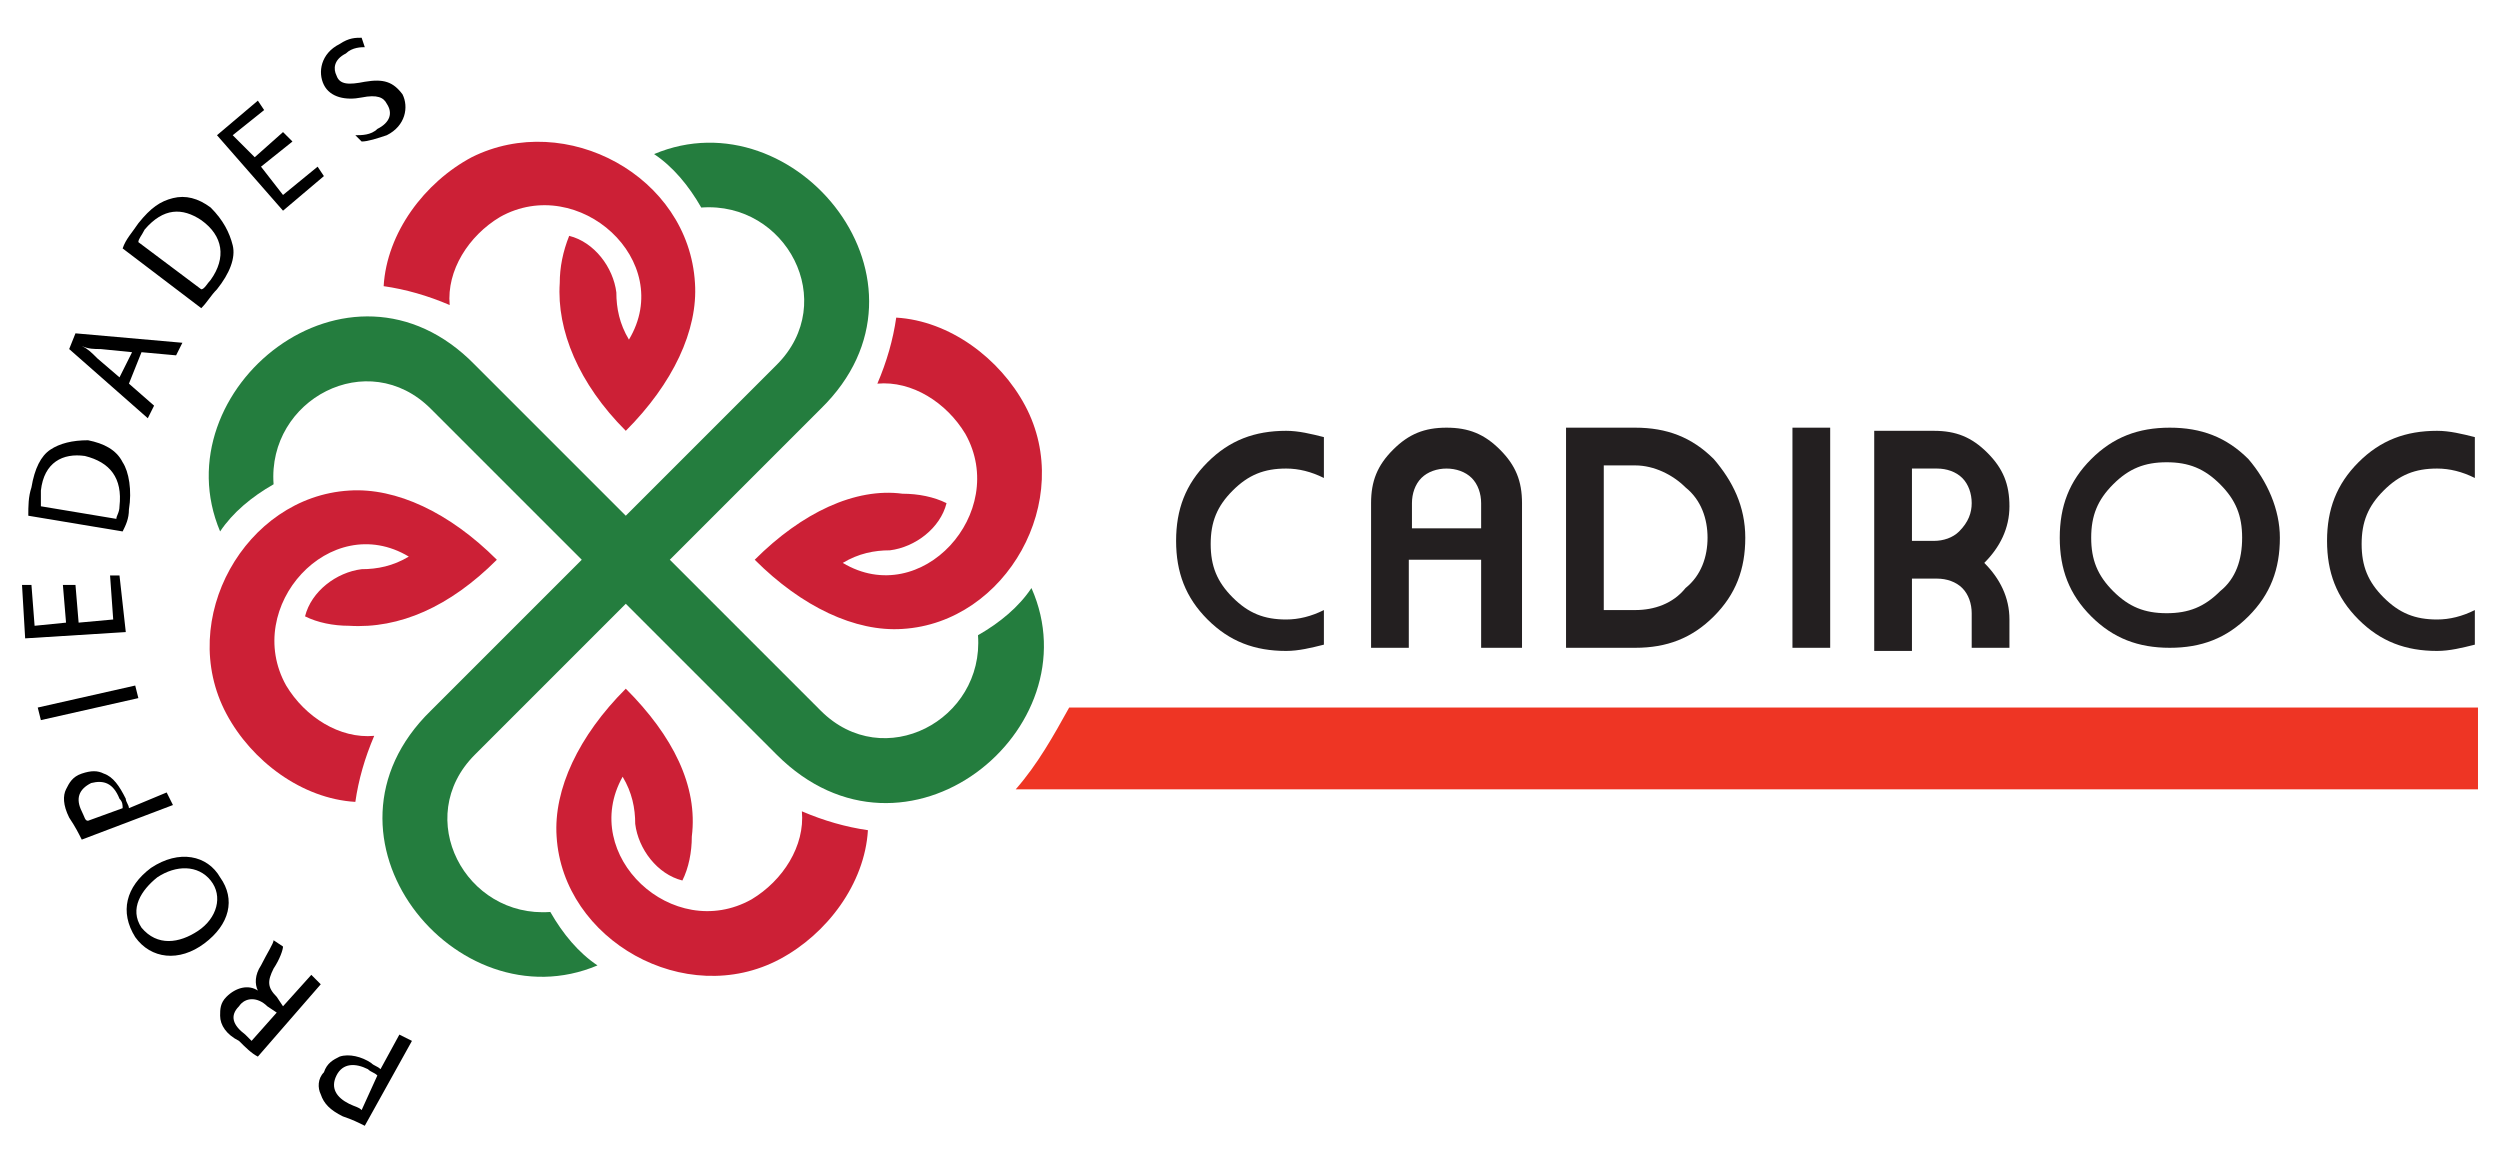
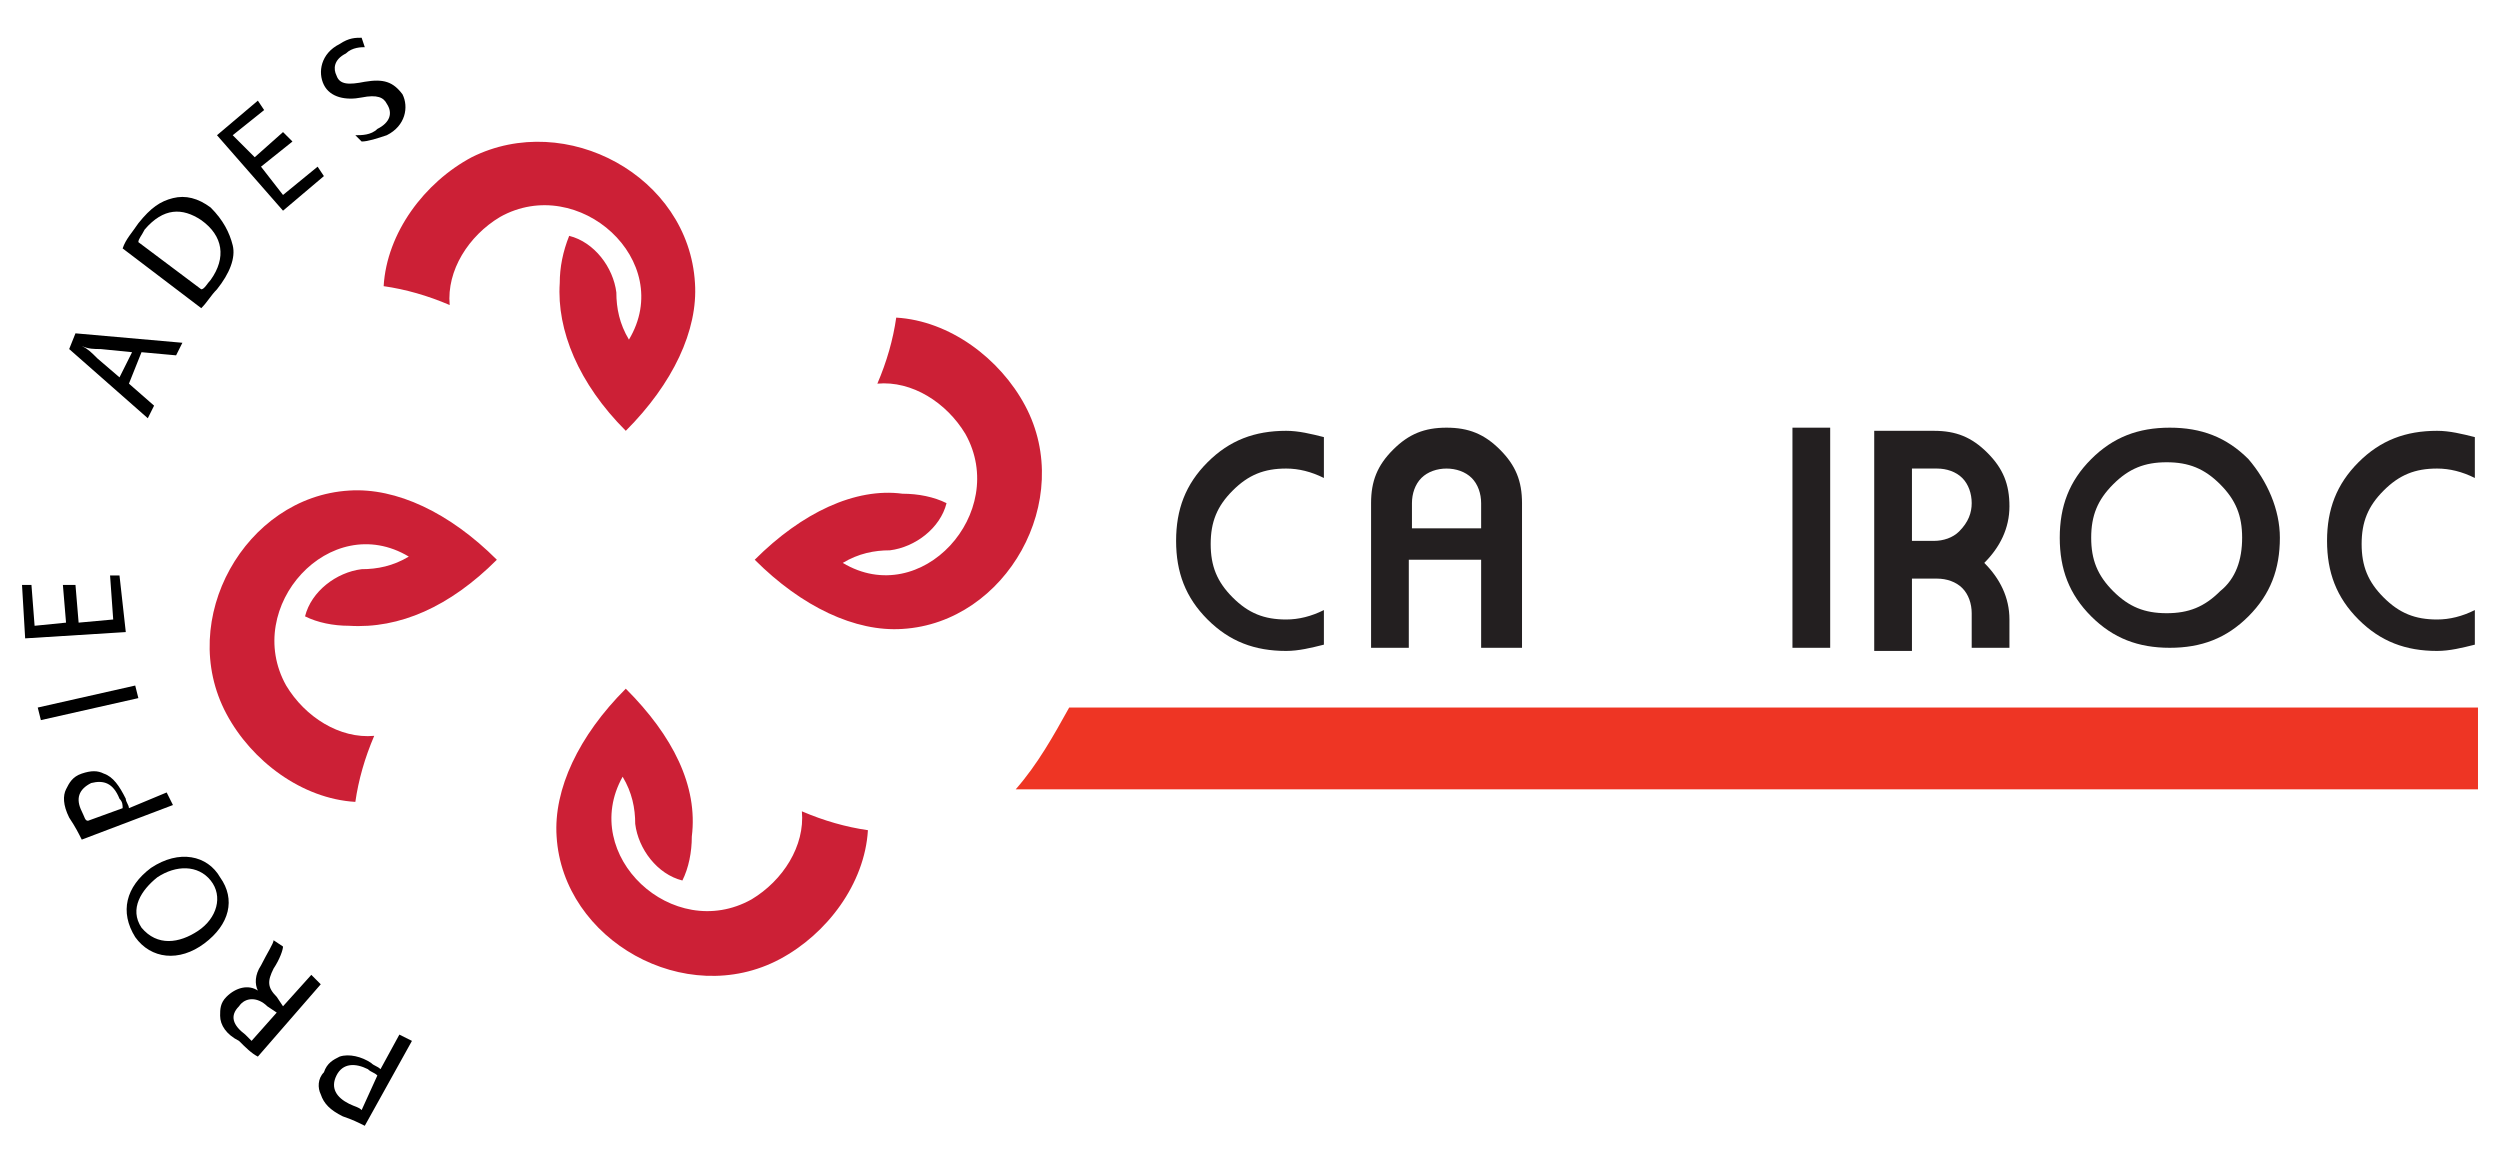
<svg xmlns="http://www.w3.org/2000/svg" version="1.1" id="Layer_1" x="0px" y="0px" viewBox="0 0 79.5 37" style="enable-background:new 0 0 79.5 37;" xml:space="preserve">
  <style type="text/css">
	.st0{fill-rule:evenodd;clip-rule:evenodd;fill:#CC2036;}
	.st1{fill-rule:evenodd;clip-rule:evenodd;fill:#247D3E;}
	.st2{fill:#EE3524;}
	.st3{fill:#231F20;}
</style>
  <g>
    <g>
      <path class="st0" d="M19.9,21.9c-1.5,1.5-2.3,3.2-2.2,4.7c0.2,3.3,4.1,5.5,7.1,3.9c1.5-0.8,2.7-2.4,2.8-4.1    c-0.7-0.1-1.4-0.3-2.1-0.6c0.1,1.1-0.6,2.2-1.6,2.8c-2.5,1.4-5.5-1.4-4.1-3.9c0.3,0.5,0.4,1,0.4,1.5c0.1,0.8,0.7,1.6,1.5,1.8    c0.2-0.4,0.3-0.9,0.3-1.4C22.2,25,21.4,23.4,19.9,21.9z" />
-       <path class="st1" d="M24.7,24l-4.8-4.8L15.1,24c-2,2-0.3,5.2,2.4,5c0.4,0.7,0.9,1.3,1.5,1.7c-4.5,1.9-9.4-4.1-5.3-8.1l4.8-4.8    L13.7,13c-2-2-5.2-0.3-5,2.4c-0.7,0.4-1.3,0.9-1.7,1.5c-1.9-4.5,4.1-9.4,8.1-5.3l4.8,4.8l4.8-4.8c2-2,0.3-5.2-2.4-5    c-0.4-0.7-0.9-1.3-1.5-1.7c4.5-1.9,9.4,4.1,5.3,8.1l-4.8,4.8l4.8,4.8c2,2,5.2,0.3,5-2.4c0.7-0.4,1.3-0.9,1.7-1.5    C34.8,23.2,28.8,28.1,24.7,24z" />
      <path class="st0" d="M24,17.8c1.5,1.5,3.2,2.3,4.7,2.2c3.3-0.2,5.5-4.1,3.9-7.1c-0.8-1.5-2.4-2.7-4.1-2.8    c-0.1,0.7-0.3,1.4-0.6,2.1c1.1-0.1,2.2,0.6,2.8,1.6c1.4,2.5-1.4,5.6-3.9,4.1c0.5-0.3,1-0.4,1.5-0.4c0.8-0.1,1.6-0.7,1.8-1.5    c-0.4-0.2-0.9-0.3-1.4-0.3C27.2,15.5,25.5,16.3,24,17.8z" />
      <path class="st0" d="M19.9,13.7c1.5-1.5,2.3-3.2,2.2-4.7C21.9,5.6,18,3.5,15,5c-1.5,0.8-2.7,2.4-2.8,4.1c0.7,0.1,1.4,0.3,2.1,0.6    c-0.1-1.1,0.6-2.2,1.6-2.8c2.5-1.4,5.6,1.4,4.1,3.9c-0.3-0.5-0.4-1-0.4-1.5c-0.1-0.8-0.7-1.6-1.5-1.8C17.9,8,17.8,8.5,17.8,9    C17.7,10.5,18.4,12.2,19.9,13.7z" />
      <path class="st0" d="M15.8,17.8c-1.5-1.5-3.2-2.3-4.7-2.2c-3.3,0.2-5.5,4.1-3.9,7.1c0.8,1.5,2.4,2.7,4.1,2.8    c0.1-0.7,0.3-1.4,0.6-2.1c-1.1,0.1-2.2-0.6-2.8-1.6c-1.4-2.5,1.4-5.6,3.9-4.1c-0.5,0.3-1,0.4-1.5,0.4c-0.8,0.1-1.6,0.7-1.8,1.5    c0.4,0.2,0.9,0.3,1.4,0.3C12.7,20,14.3,19.3,15.8,17.8z" />
    </g>
    <path class="st2" d="M78.8,22.5H34c-0.5,0.9-1,1.8-1.7,2.6h46.5V22.5z" />
    <g>
      <g>
        <path d="M11.6,35.8c-0.2-0.1-0.4-0.2-0.7-0.3c-0.4-0.2-0.6-0.4-0.7-0.7c-0.1-0.2-0.1-0.5,0.1-0.7c0.1-0.3,0.3-0.4,0.5-0.5     c0.3-0.1,0.7,0,1,0.2c0.1,0.1,0.2,0.1,0.3,0.2l0.6-1.1l0.4,0.2L11.6,35.8z M12,34.2c-0.1-0.1-0.2-0.1-0.3-0.2     c-0.4-0.2-0.8-0.2-1,0.2c-0.2,0.4,0,0.7,0.4,0.9c0.2,0.1,0.3,0.1,0.4,0.2L12,34.2z" />
        <path d="M8.2,33.6c-0.2-0.1-0.4-0.3-0.6-0.5C7.2,32.9,7,32.6,7,32.3c0-0.2,0-0.4,0.2-0.6c0.3-0.3,0.7-0.4,1-0.2l0,0     c-0.1-0.2-0.1-0.5,0.1-0.8c0.2-0.4,0.4-0.7,0.4-0.8L9,30.1c0,0.1-0.1,0.4-0.3,0.7c-0.2,0.4-0.2,0.6,0.1,0.9L9,32l0.9-1l0.3,0.3     L8.2,33.6z M8.8,32.2L8.5,32c-0.3-0.3-0.7-0.3-0.9,0c-0.3,0.3-0.2,0.6,0.2,0.9C7.9,33,8,33.1,8,33.1L8.8,32.2z" />
-         <path d="M4.8,27.6C5.7,27,6.6,27.2,7,27.9c0.5,0.7,0.3,1.5-0.5,2.1c-0.8,0.6-1.7,0.5-2.2-0.2C3.8,29,4,28.2,4.8,27.6z M6.3,29.6     c0.6-0.4,0.8-1.1,0.4-1.6c-0.4-0.5-1.1-0.5-1.7-0.1c-0.5,0.4-0.9,1-0.5,1.6C5,30.1,5.7,30,6.3,29.6z" />
+         <path d="M4.8,27.6C5.7,27,6.6,27.2,7,27.9c0.5,0.7,0.3,1.5-0.5,2.1c-0.8,0.6-1.7,0.5-2.2-0.2C3.8,29,4,28.2,4.8,27.6M6.3,29.6     c0.6-0.4,0.8-1.1,0.4-1.6c-0.4-0.5-1.1-0.5-1.7-0.1c-0.5,0.4-0.9,1-0.5,1.6C5,30.1,5.7,30,6.3,29.6z" />
        <path d="M2.6,26.7c-0.1-0.2-0.2-0.4-0.4-0.7c-0.2-0.4-0.2-0.7-0.1-0.9c0.1-0.2,0.2-0.4,0.5-0.5c0.3-0.1,0.5-0.1,0.7,0     c0.3,0.1,0.5,0.4,0.7,0.8c0,0.1,0.1,0.2,0.1,0.3l1.2-0.5l0.2,0.4L2.6,26.7z M3.9,25.7c0-0.1,0-0.2-0.1-0.3     c-0.2-0.5-0.5-0.6-0.9-0.5c-0.4,0.2-0.5,0.5-0.3,0.9c0.1,0.2,0.1,0.3,0.2,0.3L3.9,25.7z" />
        <path d="M1.2,22.5l3.1-0.7l0.1,0.4l-3.1,0.7L1.2,22.5z" />
        <path d="M2.4,18.6l0.1,1.2l1.1-0.1l-0.1-1.4l0.3,0L4,20.1l-3.2,0.2l-0.1-1.7l0.3,0l0.1,1.3l1-0.1l-0.1-1.2L2.4,18.6z" />
-         <path d="M0.9,16.4c0-0.3,0-0.6,0.1-0.9c0.1-0.6,0.3-1,0.6-1.2c0.3-0.2,0.7-0.3,1.2-0.3c0.5,0.1,0.9,0.3,1.1,0.7     c0.2,0.3,0.3,0.9,0.2,1.5c0,0.3-0.1,0.5-0.2,0.7L0.9,16.4z M3.7,16.5c0-0.1,0.1-0.2,0.1-0.4c0.1-0.9-0.3-1.4-1.1-1.6     c-0.7-0.1-1.3,0.2-1.4,1.1c0,0.2,0,0.4,0,0.5L3.7,16.5z" />
        <path d="M4.1,12.2l0.8,0.7l-0.2,0.4l-2.5-2.2l0.2-0.5l3.4,0.3l-0.2,0.4l-1.1-0.1L4.1,12.2z M4.2,11.2l-1-0.1     c-0.2,0-0.4,0-0.6-0.1l0,0c0.2,0.1,0.3,0.2,0.5,0.4L3.8,12L4.2,11.2z" />
        <path d="M3.9,7.9C4,7.6,4.2,7.4,4.4,7.1c0.4-0.5,0.7-0.7,1.1-0.8c0.4-0.1,0.8,0,1.2,0.3C7.1,7,7.3,7.4,7.4,7.8     c0.1,0.4-0.1,0.9-0.5,1.4C6.7,9.4,6.6,9.6,6.4,9.8L3.9,7.9z M6.4,9.2C6.5,9.2,6.6,9,6.7,8.9C7.2,8.2,7.1,7.5,6.4,7     C5.8,6.6,5.2,6.6,4.6,7.3C4.5,7.5,4.4,7.6,4.4,7.7L6.4,9.2z" />
        <path d="M9.3,4.5L8.3,5.3l0.7,0.9l1.1-0.9l0.2,0.3L9,6.7L6.9,4.3l1.3-1.1l0.2,0.3l-1,0.8L8.1,5l0.9-0.8L9.3,4.5z" />
        <path d="M11.3,4.3c0.2,0,0.5,0,0.7-0.2c0.4-0.2,0.5-0.5,0.3-0.8C12.2,3.1,12,3,11.5,3.1c-0.5,0.1-1,0-1.2-0.4     c-0.2-0.4-0.1-1,0.5-1.3c0.3-0.2,0.5-0.2,0.7-0.2l0.1,0.3c-0.1,0-0.4,0-0.6,0.2c-0.4,0.2-0.4,0.5-0.3,0.7     c0.1,0.3,0.4,0.3,0.9,0.2c0.6-0.1,0.9,0,1.2,0.4c0.2,0.4,0.1,1-0.5,1.3c-0.3,0.1-0.6,0.2-0.8,0.2L11.3,4.3z" />
      </g>
    </g>
    <g>
      <path class="st3" d="M42.1,20.5c-0.4,0.1-0.8,0.2-1.2,0.2c-1,0-1.8-0.3-2.5-1c-0.7-0.7-1-1.5-1-2.5s0.3-1.8,1-2.5    c0.7-0.7,1.5-1,2.5-1c0.4,0,0.8,0.1,1.2,0.2v1.3c-0.4-0.2-0.8-0.3-1.2-0.3c-0.7,0-1.2,0.2-1.7,0.7c-0.5,0.5-0.7,1-0.7,1.7    c0,0.7,0.2,1.2,0.7,1.7c0.5,0.5,1,0.7,1.7,0.7c0.4,0,0.8-0.1,1.2-0.3V20.5z" />
      <path class="st3" d="M48.3,20.6h-1.2v-2.8h-2.3v2.8h-1.2V16c0-0.7,0.2-1.2,0.7-1.7s1-0.7,1.7-0.7c0.7,0,1.2,0.2,1.7,0.7    c0.5,0.5,0.7,1,0.7,1.7V20.6z M47.1,16.8V16c0-0.3-0.1-0.6-0.3-0.8c-0.2-0.2-0.5-0.3-0.8-0.3c-0.3,0-0.6,0.1-0.8,0.3    c-0.2,0.2-0.3,0.5-0.3,0.8v0.8H47.1z" />
-       <path class="st3" d="M55.5,17.1c0,1-0.3,1.8-1,2.5c-0.7,0.7-1.5,1-2.5,1l-2.2,0v-7H52c1,0,1.8,0.3,2.5,1    C55.1,15.3,55.5,16.1,55.5,17.1z M54.3,17.1c0-0.6-0.2-1.2-0.7-1.6c-0.4-0.4-1-0.7-1.6-0.7h-1v4.6h1c0.6,0,1.2-0.2,1.6-0.7    C54.1,18.3,54.3,17.7,54.3,17.1z" />
      <path class="st3" d="M58.1,20.6H57v-7h1.2V20.6z" />
      <path class="st3" d="M63.9,20.6h-1.2v-1.1c0-0.3-0.1-0.6-0.3-0.8c-0.2-0.2-0.5-0.3-0.8-0.3h-0.8v2.3h-1.2v-7h1.9    c0.7,0,1.2,0.2,1.7,0.7s0.7,1,0.7,1.7c0,0.7-0.3,1.3-0.8,1.8c0.5,0.5,0.8,1.1,0.8,1.8V20.6z M62.7,16c0-0.3-0.1-0.6-0.3-0.8    c-0.2-0.2-0.5-0.3-0.8-0.3h-0.8v2.3h0.7c0.3,0,0.6-0.1,0.8-0.3C62.6,16.6,62.7,16.3,62.7,16z" />
      <path class="st3" d="M72.5,17.1c0,1-0.3,1.8-1,2.5c-0.7,0.7-1.5,1-2.5,1c-1,0-1.8-0.3-2.5-1c-0.7-0.7-1-1.5-1-2.5s0.3-1.8,1-2.5    c0.7-0.7,1.5-1,2.5-1c1,0,1.8,0.3,2.5,1C72.1,15.3,72.5,16.2,72.5,17.1z M71.3,17.1c0-0.7-0.2-1.2-0.7-1.7c-0.5-0.5-1-0.7-1.7-0.7    c-0.7,0-1.2,0.2-1.7,0.7c-0.5,0.5-0.7,1-0.7,1.7c0,0.7,0.2,1.2,0.7,1.7c0.5,0.5,1,0.7,1.7,0.7c0.7,0,1.2-0.2,1.7-0.7    C71.1,18.4,71.3,17.8,71.3,17.1z" />
      <path class="st3" d="M78.7,20.5c-0.4,0.1-0.8,0.2-1.2,0.2c-1,0-1.8-0.3-2.5-1c-0.7-0.7-1-1.5-1-2.5s0.3-1.8,1-2.5    c0.7-0.7,1.5-1,2.5-1c0.4,0,0.8,0.1,1.2,0.2v1.3c-0.4-0.2-0.8-0.3-1.2-0.3c-0.7,0-1.2,0.2-1.7,0.7c-0.5,0.5-0.7,1-0.7,1.7    c0,0.7,0.2,1.2,0.7,1.7c0.5,0.5,1,0.7,1.7,0.7c0.4,0,0.8-0.1,1.2-0.3V20.5z" />
    </g>
  </g>
</svg>